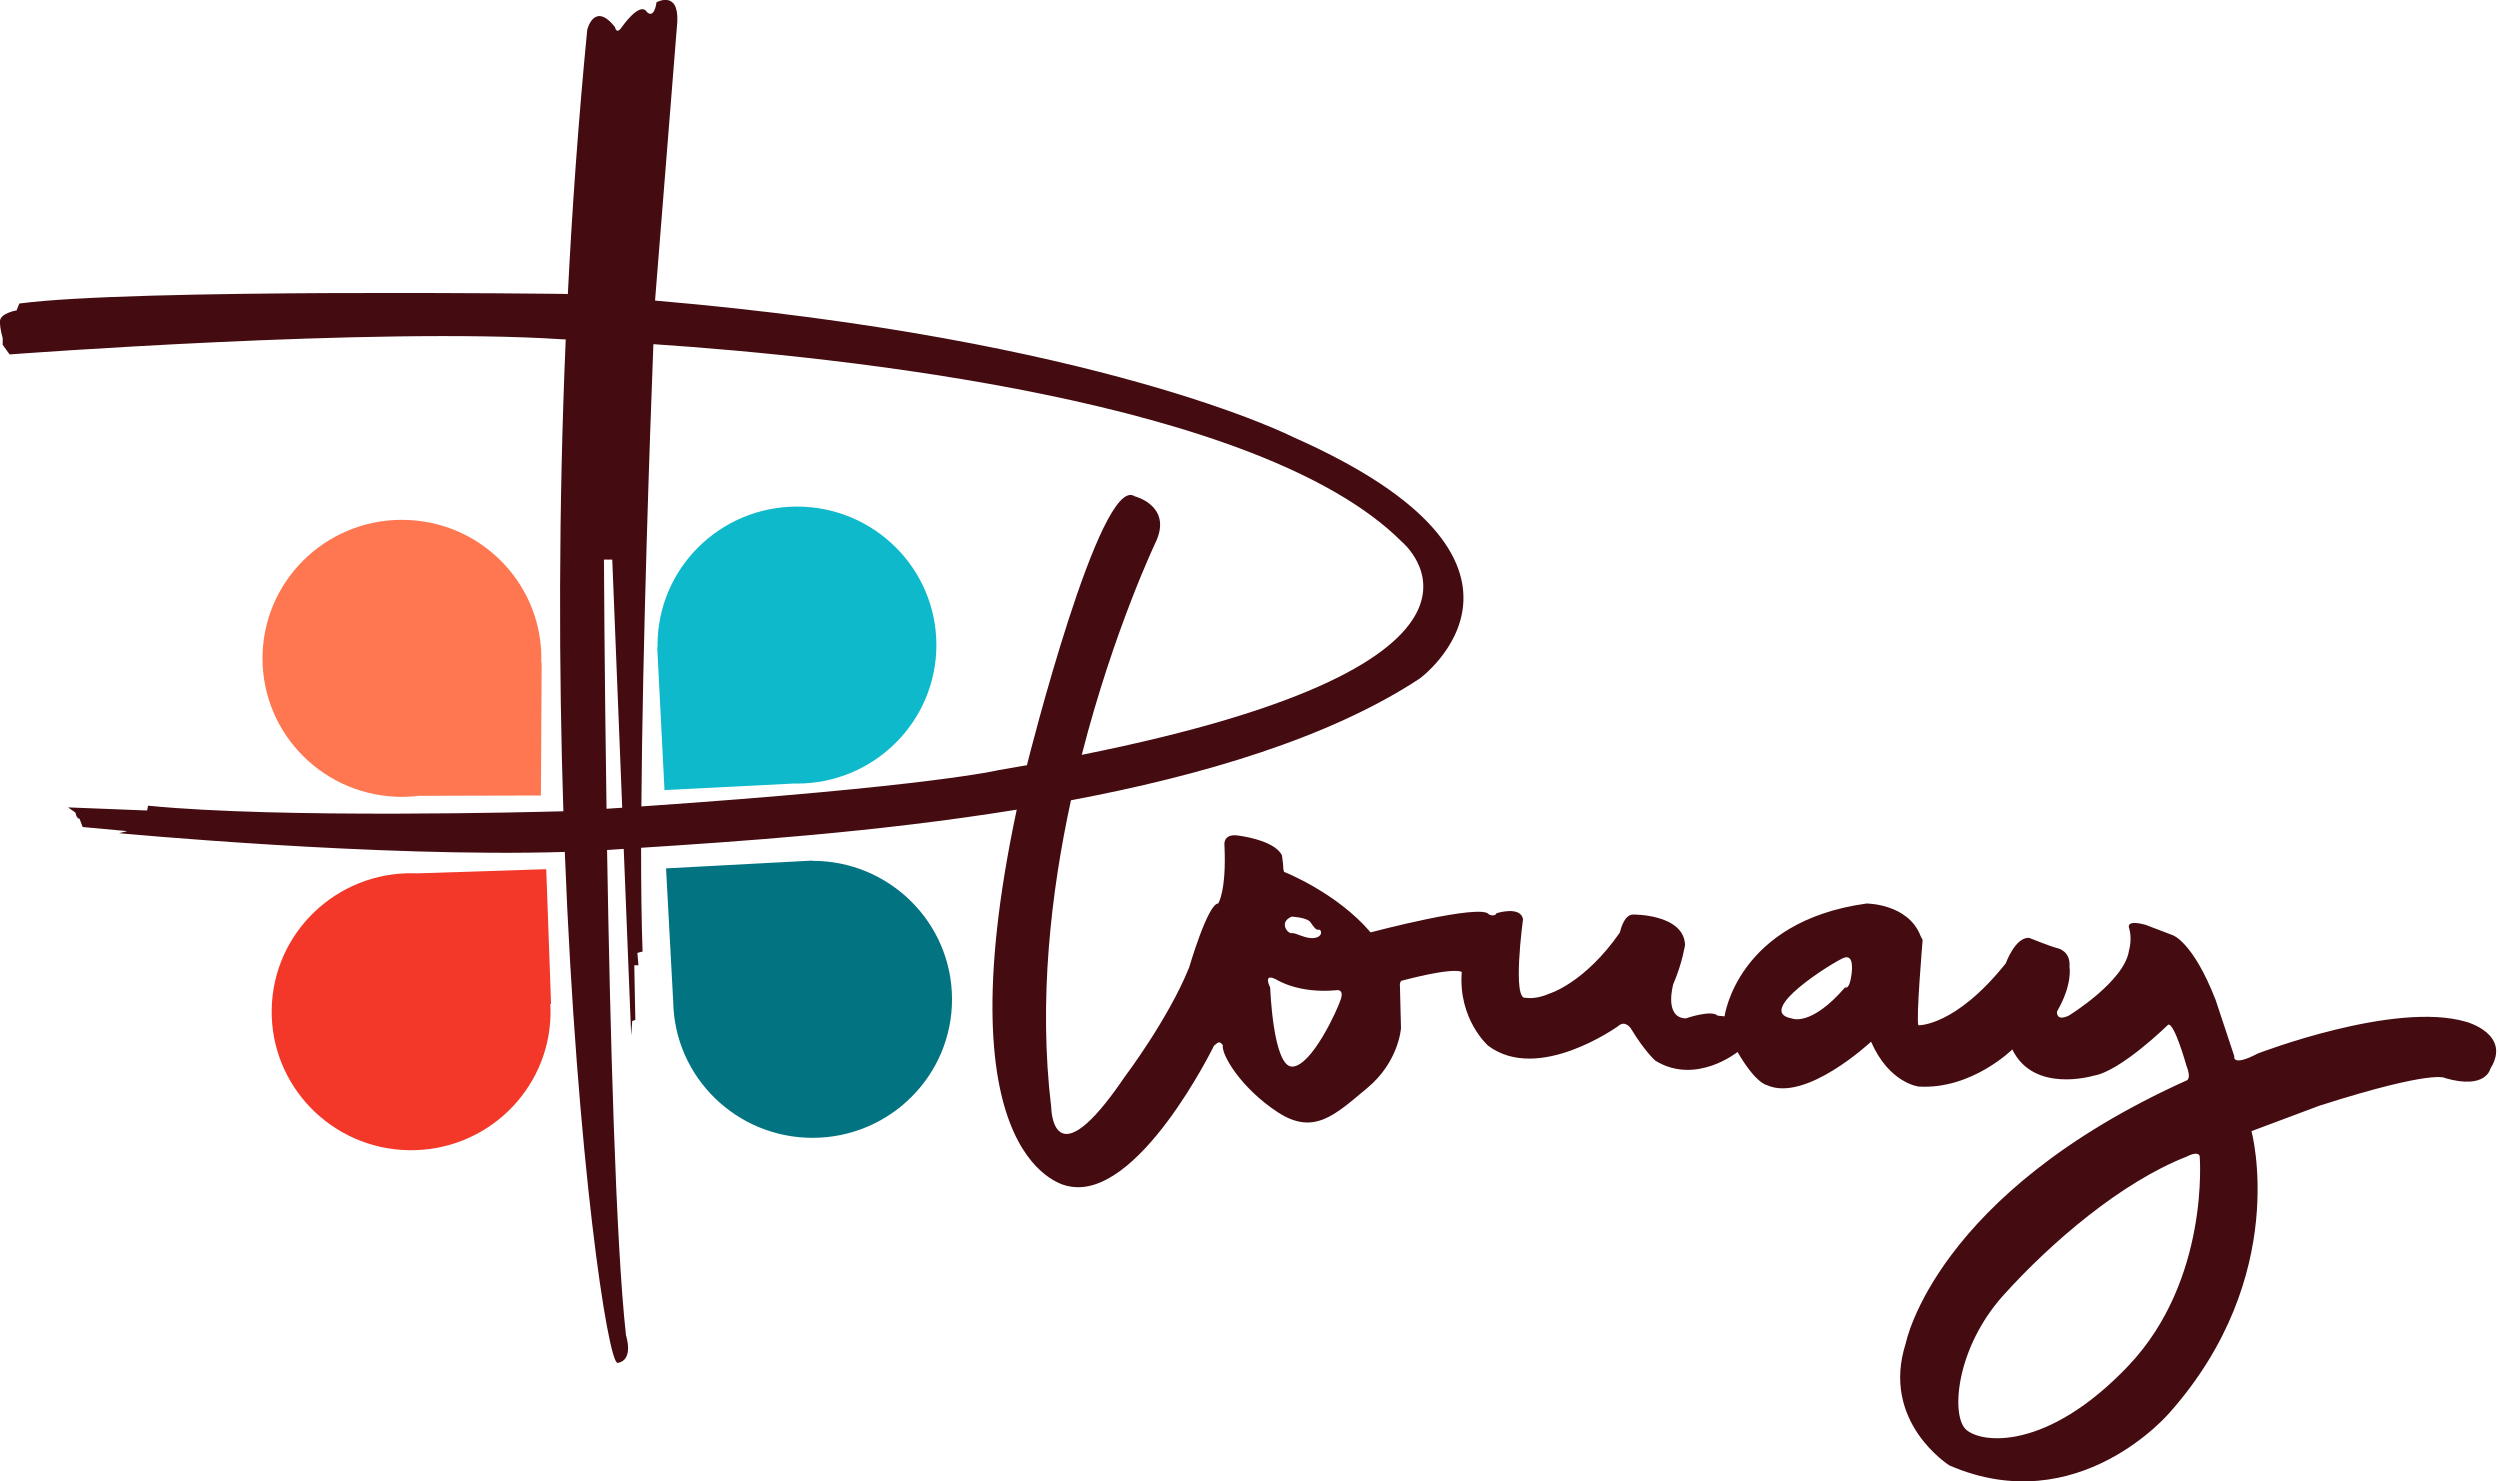
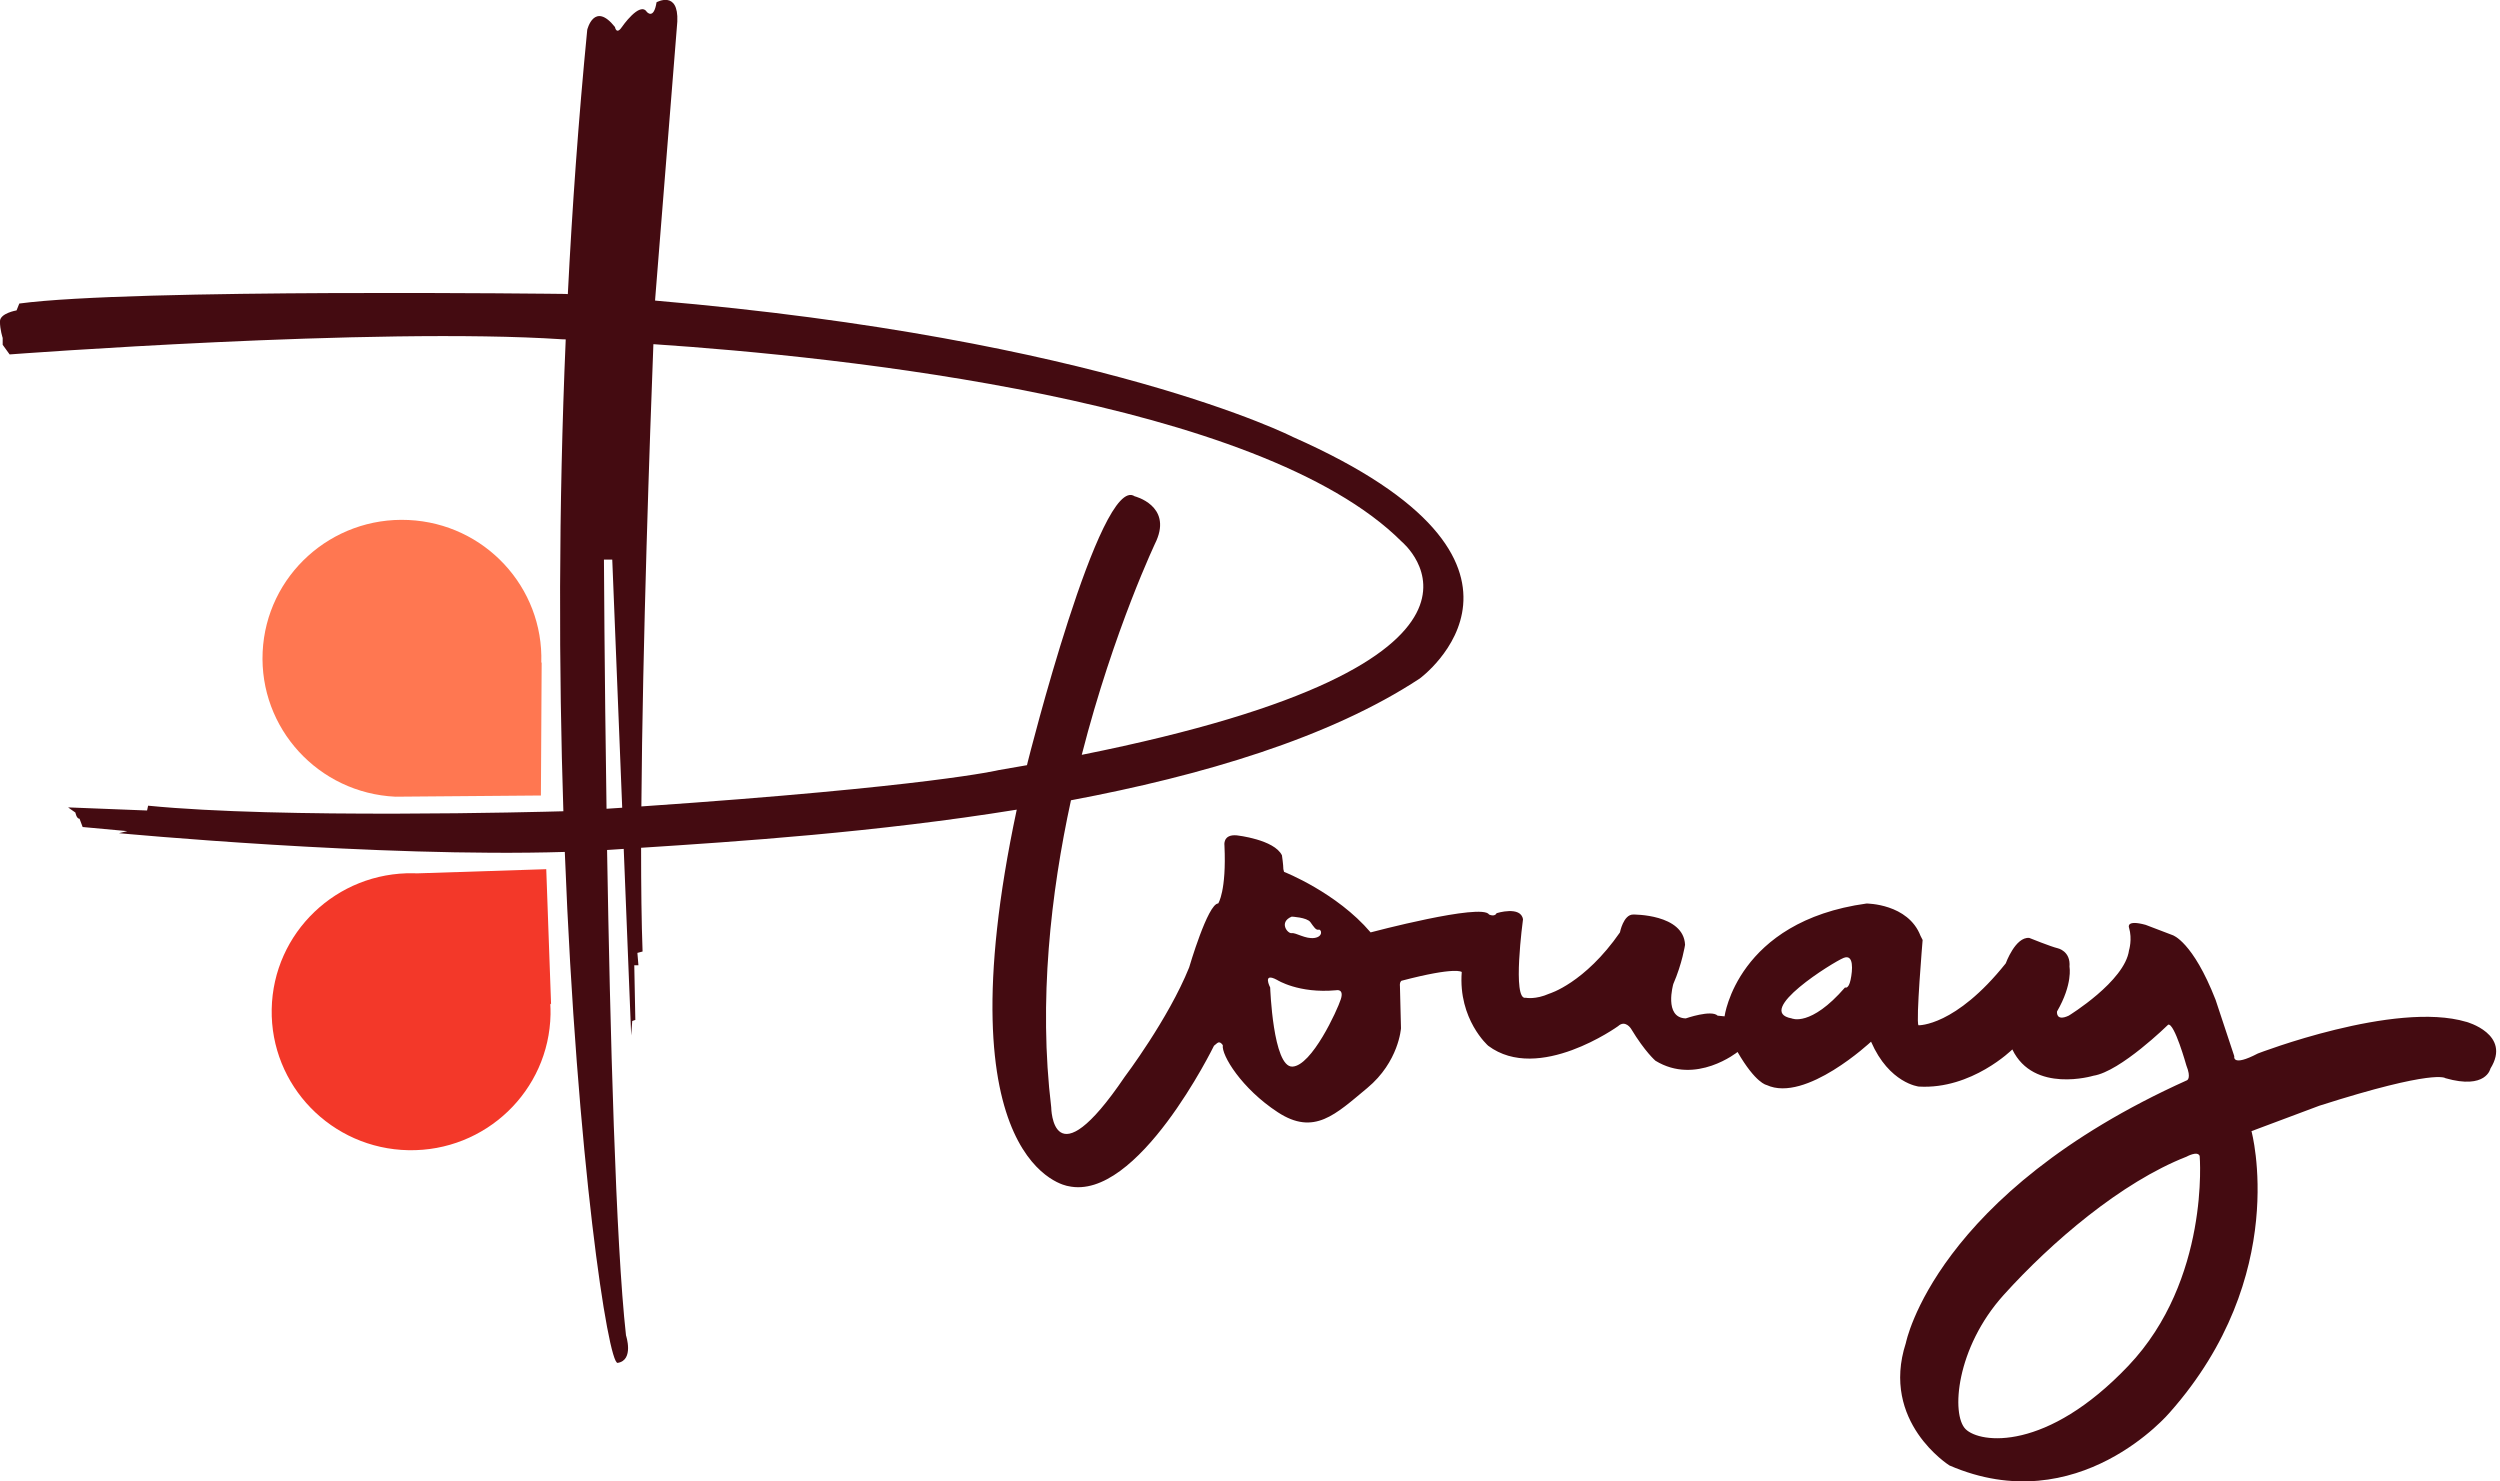
<svg xmlns="http://www.w3.org/2000/svg" width="135" height="80" viewBox="0 0 135 80" fill="none">
  <g id="Calque_1" clip-path="url(#clip0_142_4365)">
-     <path id="Vector" d="M43.037 27.355C38.878 27.355 35.507 30.704 35.507 34.834C35.507 34.875 35.509 34.916 35.511 34.959L35.49 34.94L35.883 42.663L42.904 42.309C42.948 42.309 42.991 42.313 43.035 42.313C47.194 42.313 50.565 38.964 50.565 34.834C50.565 30.704 47.194 27.355 43.035 27.355H43.037Z" fill="#0EB9CB" />
-     <path id="Vector_2" d="M43.864 46.483L43.876 46.471L35.967 46.892L36.353 54.087C36.42 58.174 39.784 61.46 43.91 61.443C48.069 61.425 51.426 58.063 51.409 53.933C51.392 49.808 48.014 46.477 43.864 46.485V46.483Z" fill="#027381" />
-     <path id="Vector_3" d="M22.058 28.08C17.905 27.885 14.378 31.073 14.183 35.2C13.989 39.326 17.197 42.827 21.351 43.022C21.78 43.042 22.202 43.023 22.614 42.974L29.209 42.957L29.25 35.769L29.23 35.787C29.361 31.711 26.174 28.271 22.06 28.08H22.058Z" fill="#FF7751" />
+     <path id="Vector_3" d="M22.058 28.08C17.905 27.885 14.378 31.073 14.183 35.2C13.989 39.326 17.197 42.827 21.351 43.022L29.209 42.957L29.25 35.769L29.23 35.787C29.361 31.711 26.174 28.271 22.06 28.08H22.058Z" fill="#FF7751" />
    <path id="Vector_4" d="M29.5 46.936L22.498 47.162C22.445 47.16 22.393 47.157 22.34 47.155C18.183 47.078 14.749 50.364 14.672 54.494C14.595 58.623 17.903 62.034 22.06 62.111C26.217 62.188 29.652 58.902 29.729 54.772C29.732 54.579 29.727 54.388 29.715 54.198L29.758 54.237L29.498 46.938L29.5 46.936Z" fill="#F33829" />
    <path id="Vector_5" d="M133.181 55.181C129.33 54.029 121.923 56.889 121.923 56.889C120.502 57.633 120.652 57.038 120.652 57.038L119.642 53.991C118.409 50.834 117.324 50.499 117.324 50.499L115.864 49.942C114.779 49.645 114.967 50.091 114.967 50.091C115.154 50.723 114.967 51.316 114.967 51.316C114.744 52.987 111.714 54.844 111.714 54.844C111.003 55.179 111.078 54.622 111.078 54.622C111.94 53.135 111.752 52.208 111.752 52.208C111.827 51.353 111.116 51.205 111.116 51.205C110.779 51.131 109.582 50.648 109.582 50.648C108.833 50.574 108.311 52.021 108.311 52.021C105.58 55.439 103.598 55.365 103.598 55.365C103.449 55.179 103.822 50.759 103.822 50.759L103.709 50.537C103.036 48.79 100.793 48.79 100.793 48.79C93.799 49.756 93.126 54.883 93.126 54.883L92.752 54.846C92.415 54.511 91.031 54.994 91.031 54.994C89.833 54.957 90.358 53.137 90.358 53.137C90.843 52.023 90.993 51.02 90.993 51.02C90.918 49.349 88.188 49.385 88.188 49.385C87.663 49.385 87.477 50.35 87.477 50.35C85.57 53.099 83.662 53.657 83.662 53.657C82.913 53.991 82.391 53.879 82.391 53.879C81.642 54.065 82.242 49.645 82.242 49.645C82.129 48.901 80.82 49.31 80.82 49.31C80.707 49.532 80.409 49.383 80.409 49.383C80.034 48.751 74.013 50.349 74.013 50.349C72.18 48.194 69.338 47.08 69.338 47.08L69.301 46.931C69.301 46.709 69.225 46.188 69.225 46.188C68.814 45.334 66.794 45.11 66.794 45.11C66.008 45.035 66.121 45.667 66.121 45.667C66.234 48.119 65.784 48.787 65.784 48.787C65.224 48.787 64.214 52.242 64.214 52.242C63.092 55.029 60.735 58.148 60.735 58.148C56.809 63.944 56.766 59.797 56.766 59.797C56.074 54.05 56.744 48.221 57.832 43.215C64.904 41.884 71.797 39.847 76.668 36.639C76.668 36.639 85.196 30.399 69.823 23.6C69.823 23.6 59.435 18.295 35.376 16.232C35.376 16.193 35.377 16.171 35.377 16.171L36.575 1.164C36.65 -0.545 35.453 0.123 35.453 0.123C35.304 1.089 34.928 0.643 34.928 0.643C34.554 0.048 33.582 1.459 33.582 1.459C33.283 1.905 33.208 1.459 33.208 1.459C32.085 0.048 31.711 1.608 31.711 1.608C31.237 6.461 30.897 11.238 30.663 15.882C30.614 15.879 30.564 15.875 30.513 15.872C30.513 15.872 7.101 15.575 1.042 16.391L0.894 16.762C0.894 16.762 -0.003 16.911 -0.003 17.357C-0.003 17.802 0.145 18.248 0.145 18.248V18.619L0.52 19.139C0.52 19.139 20.266 17.652 30.364 18.322C30.364 18.322 30.429 18.324 30.549 18.327C30.154 27.561 30.176 36.213 30.422 43.808C29.172 43.844 15.14 44.218 7.998 43.507L7.942 43.767L3.679 43.599C3.679 43.599 3.903 43.767 4.072 43.878C4.072 43.878 4.128 44.213 4.296 44.213L4.463 44.659L6.876 44.881L6.426 44.992C6.426 44.992 20.439 46.313 30.499 46.004C31.148 62.656 32.84 73.682 33.354 73.596C34.251 73.448 33.804 72.11 33.804 72.11C33.247 67.132 32.944 55.606 32.782 45.899C32.861 45.894 32.941 45.889 33.018 45.884C33.233 45.87 33.455 45.855 33.681 45.84L34.084 55.914L34.14 55.133L34.308 55.076L34.251 52.124H34.475L34.419 51.456L34.699 51.382C34.641 49.812 34.619 47.897 34.619 45.78C39.786 45.445 47.304 44.951 54.904 43.721C50.789 63.056 57.673 64.048 57.673 64.048C61.432 64.911 65.555 56.471 65.555 56.471L65.723 56.331C65.89 56.19 66.032 56.442 66.032 56.442C65.948 56.971 67.042 58.782 69.005 60.064C70.968 61.345 72.118 60.175 73.83 58.755C75.541 57.334 75.653 55.524 75.653 55.524L75.597 53.267C75.57 53.016 75.681 52.961 75.681 52.961C78.654 52.18 78.934 52.488 78.934 52.488C78.737 55.051 80.364 56.472 80.364 56.472C83.084 58.506 87.376 55.413 87.376 55.413C87.769 55.051 88.077 55.553 88.077 55.553C88.834 56.807 89.396 57.281 89.396 57.281C91.583 58.618 93.828 56.807 93.828 56.807C94.811 58.507 95.398 58.591 95.398 58.591C97.502 59.567 101.037 56.25 101.037 56.25C102.019 58.507 103.617 58.675 103.617 58.675C106.477 58.842 108.666 56.669 108.666 56.669C109.816 59.064 113.042 58.09 113.042 58.09C114.501 57.868 117.081 55.333 117.081 55.333C117.418 55.222 118.063 57.533 118.063 57.533C118.344 58.23 118.101 58.333 118.101 58.333C104.488 64.462 102.916 72.523 102.916 72.523C101.532 76.795 105.273 79.136 105.273 79.136C112.228 82.145 117.166 76.275 117.166 76.275C123.71 68.884 121.58 61.082 121.58 61.082L125.245 59.709C131.527 57.703 132.052 58.222 132.052 58.222C134.26 58.854 134.483 57.703 134.483 57.703C135.642 55.845 133.175 55.177 133.175 55.177L133.181 55.181ZM32.753 43.673C32.64 36.148 32.613 30.219 32.613 30.219H33.062L33.599 43.617C33.32 43.635 33.038 43.654 32.755 43.673H32.753ZM53.93 41.585C53.93 41.585 50.289 42.474 34.634 43.547C34.699 34.692 35.097 23.439 35.283 18.585C45.358 19.258 68.046 21.597 75.696 29.252C75.696 29.252 83.552 35.723 58.415 40.761C60.156 33.966 62.442 29.204 62.442 29.204C63.278 27.297 61.273 26.8 61.273 26.8C59.418 25.538 55.5 41.139 55.5 41.139C55.485 41.201 55.471 41.259 55.457 41.32C54.958 41.409 54.451 41.498 53.93 41.585ZM69.75 49.498C69.75 49.498 70.572 49.535 70.76 49.795C70.948 50.055 71.059 50.241 71.209 50.203C71.36 50.166 71.471 50.576 70.985 50.649C70.5 50.723 69.976 50.352 69.752 50.39C69.528 50.427 69.041 49.795 69.752 49.498H69.75ZM72.405 53.956C72.217 54.55 70.835 57.559 69.788 57.597C68.74 57.634 68.59 53.325 68.59 53.325C68.59 53.325 68.141 52.471 68.964 52.917C68.964 52.917 70.124 53.66 72.144 53.474C72.144 53.474 72.593 53.363 72.405 53.957V53.956ZM99.931 52.915C99.819 53.434 99.632 53.323 99.632 53.323C97.763 55.478 96.752 54.994 96.752 54.994C94.694 54.624 98.995 51.948 99.557 51.726C100.118 51.504 100.042 52.394 99.931 52.915ZM114.93 73.755C110.516 78.399 106.927 77.953 106.141 77.172C105.355 76.392 105.616 72.79 108.198 69.928C110.778 67.068 114.556 63.837 118.072 62.461C118.072 62.461 118.67 62.126 118.783 62.423C118.783 62.423 119.343 69.109 114.931 73.754L114.93 73.755Z" fill="#440B11" />
  </g>
  <defs>
    <clipPath id="clip0_142_4365">
      <rect width="134.799" height="80" fill="white" />
    </clipPath>
  </defs>
</svg>